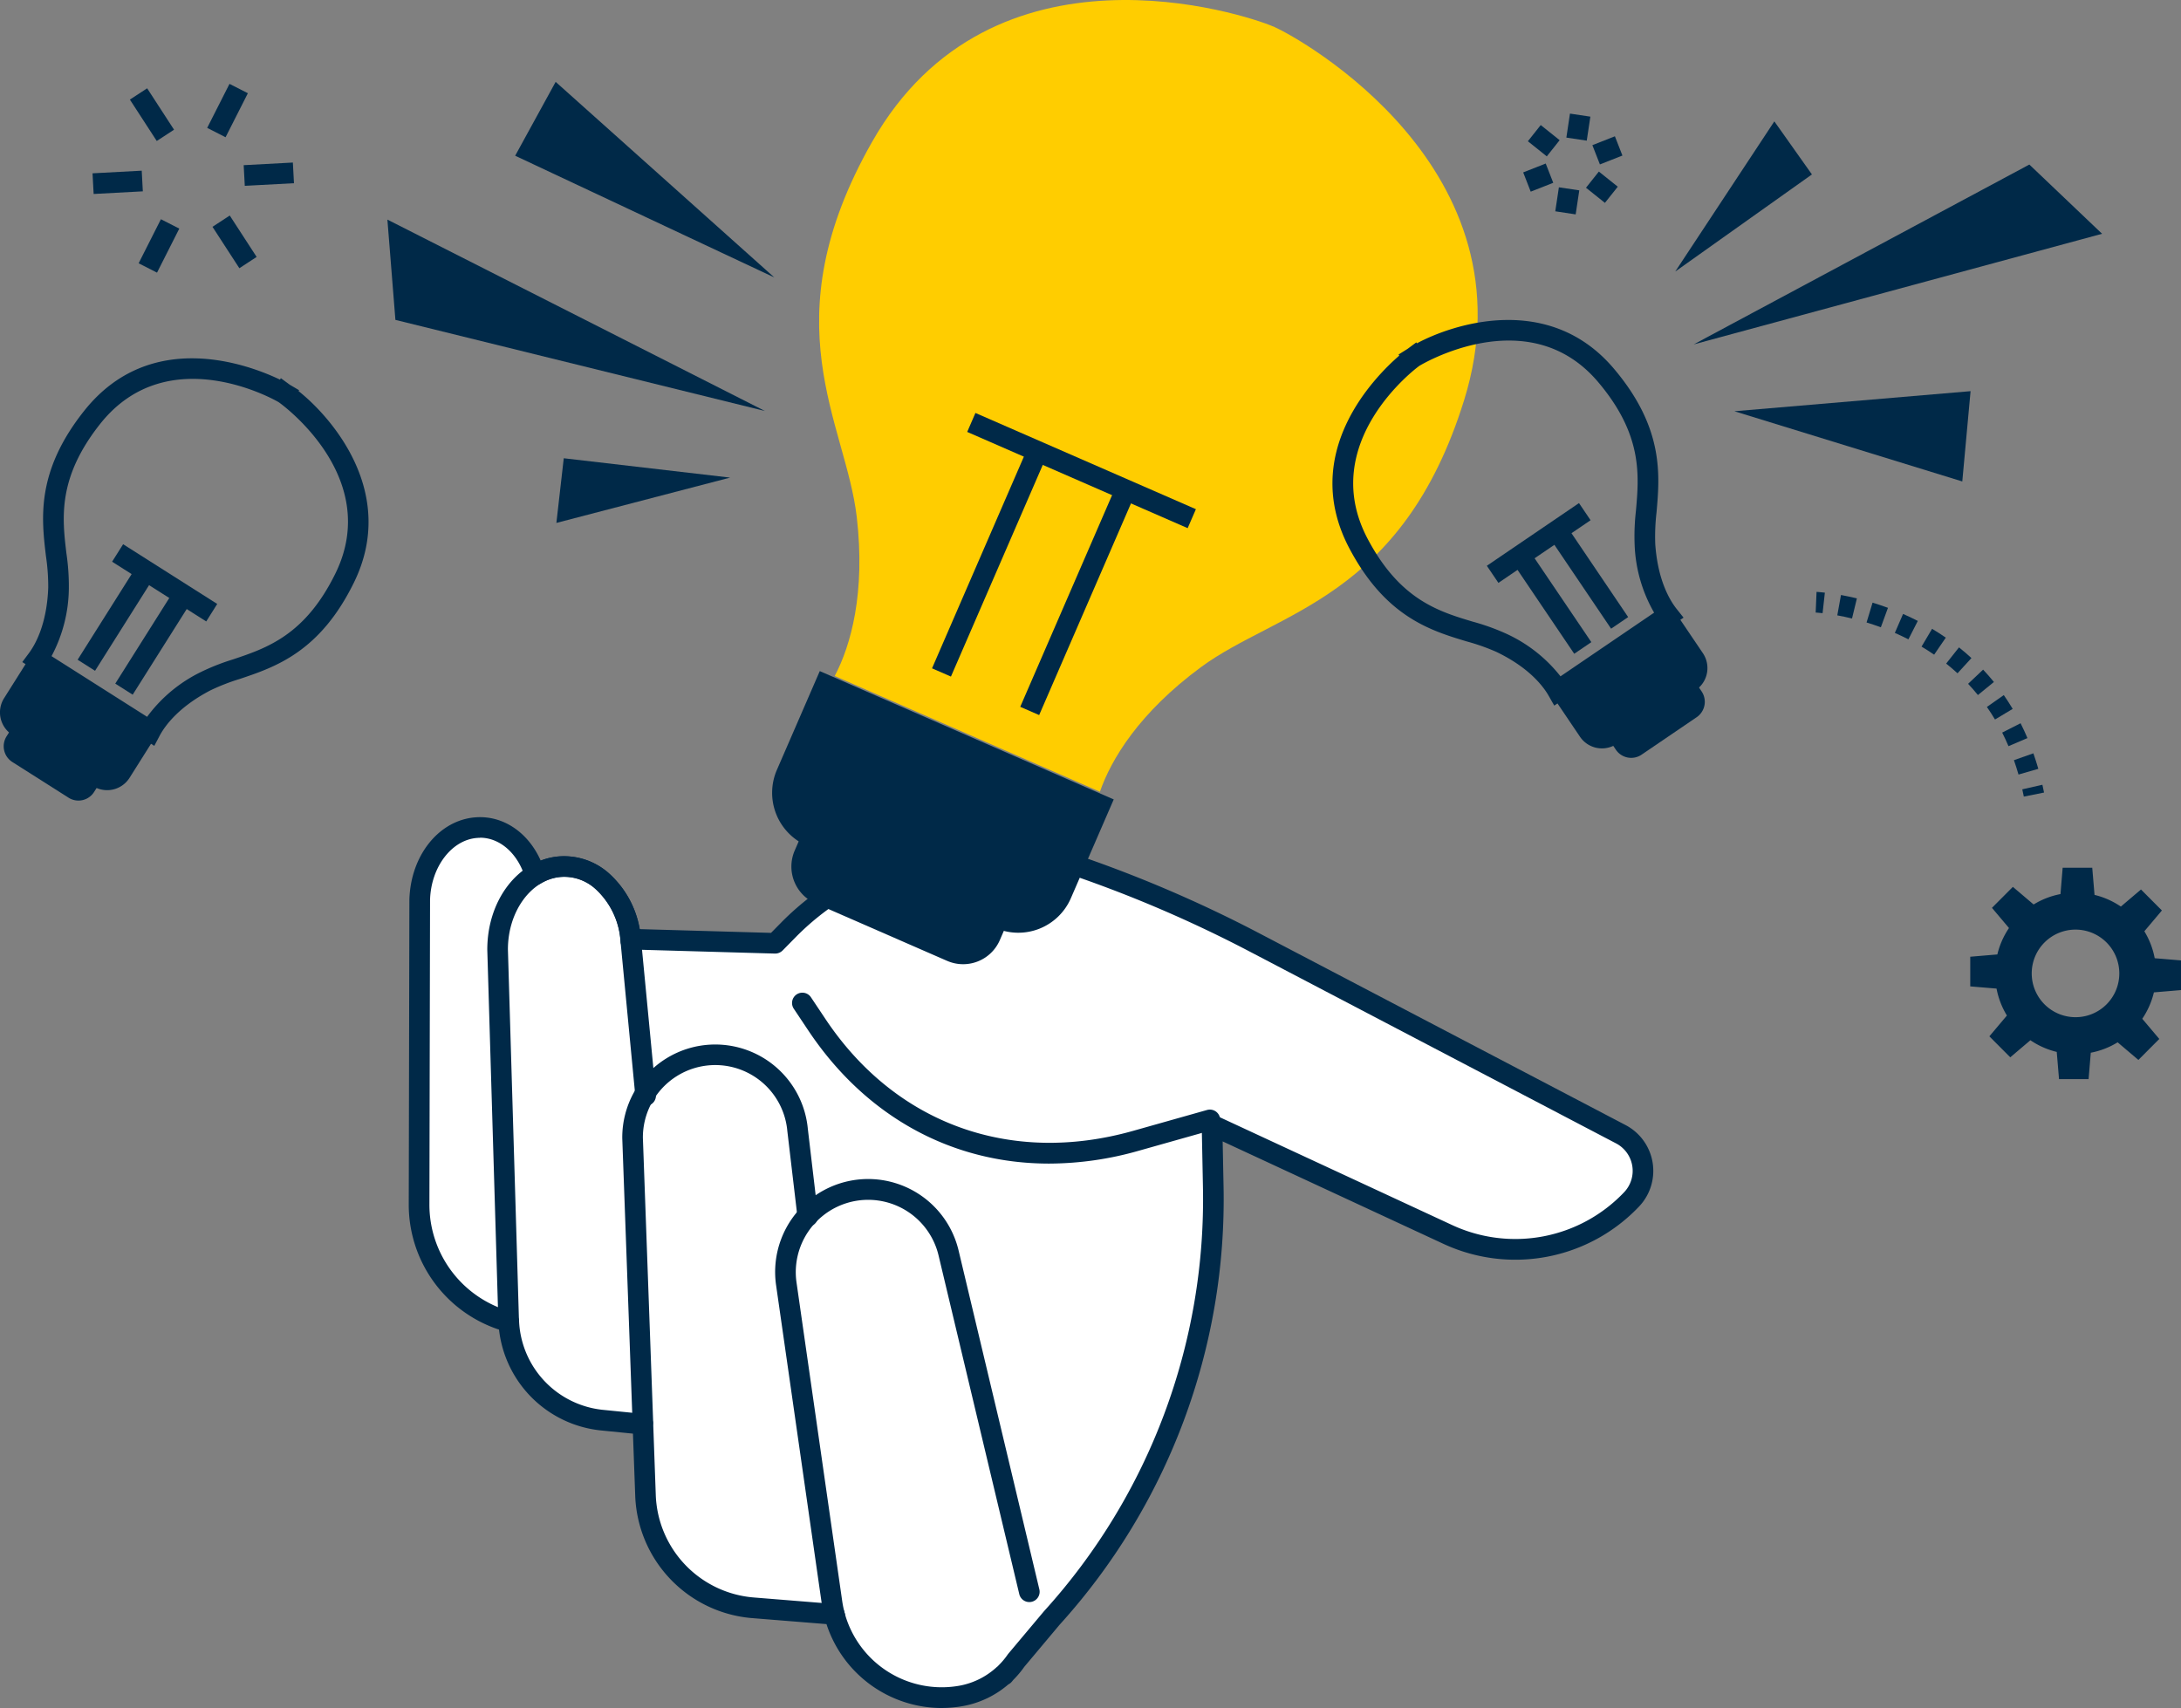
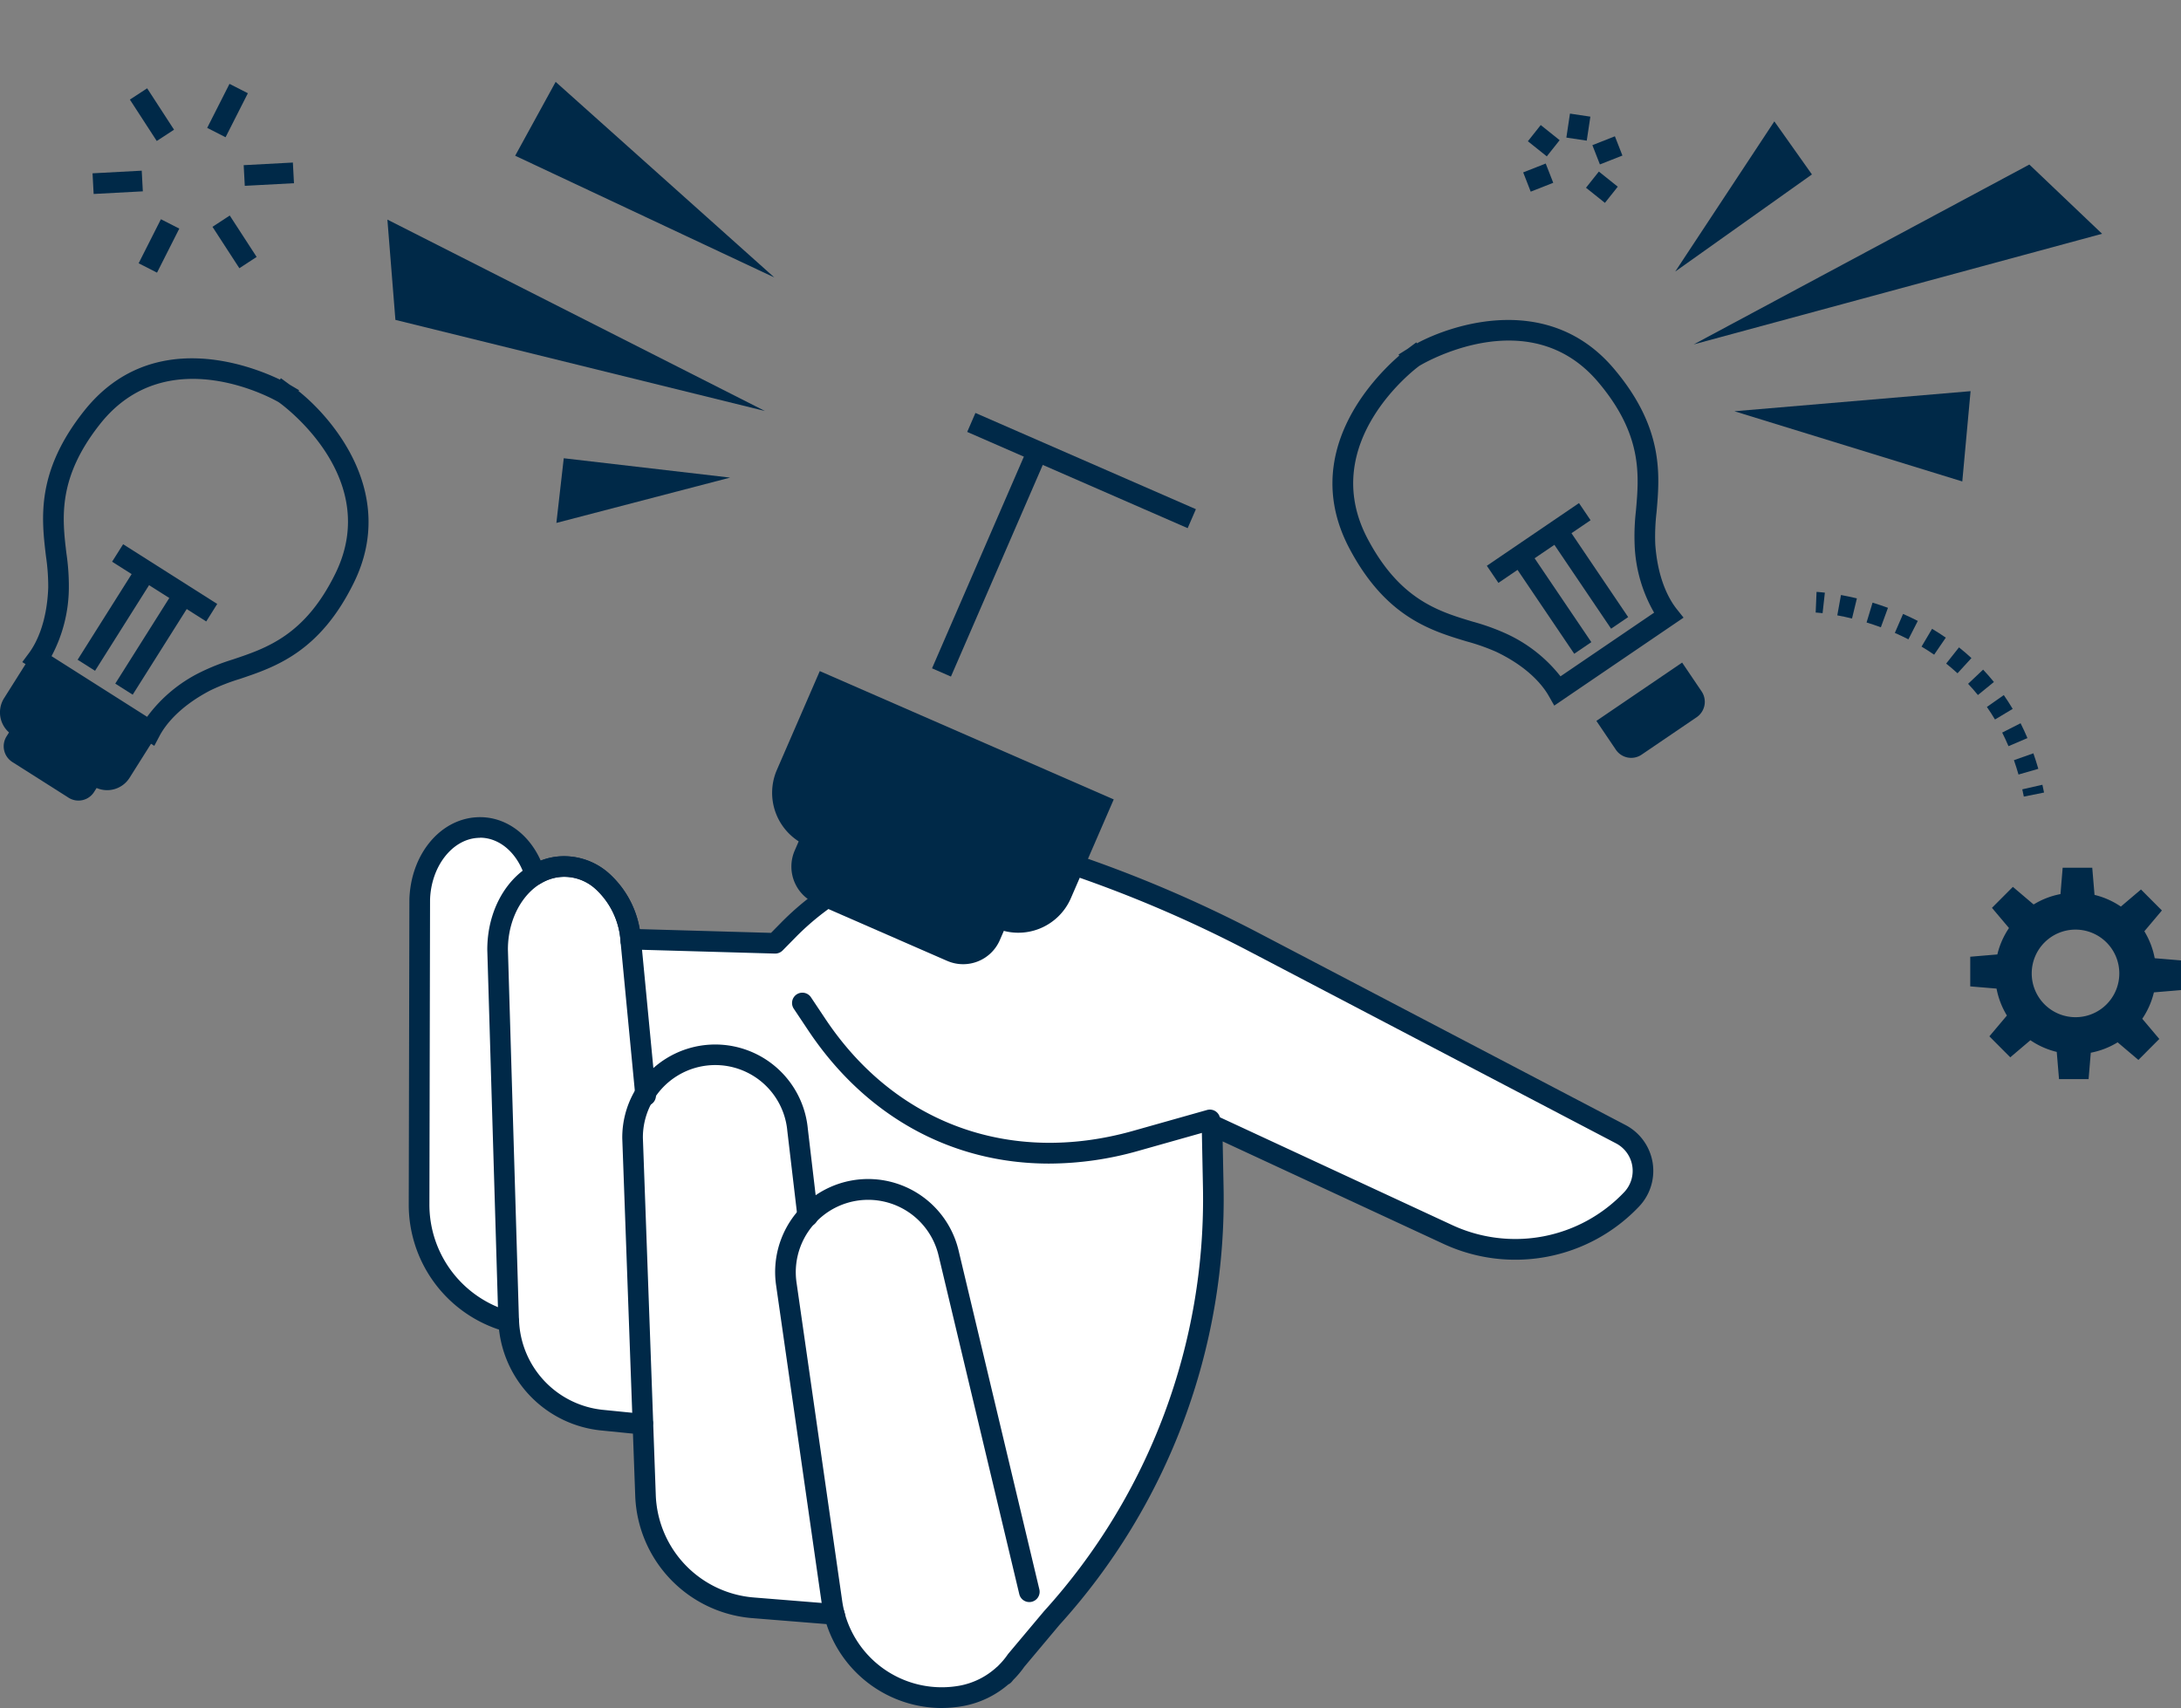
<svg xmlns="http://www.w3.org/2000/svg" width="286" height="224.002" viewBox="0 0 286 224.002">
  <rect x="0" y="0" width="286" height="224.002" fill="#808080" stroke="none" />
  <g id="i_1" transform="translate(0 -0.001)">
    <g id="グループ_25" data-name="グループ 25">
      <g id="グループ_24" data-name="グループ 24">
        <path id="パス_77" data-name="パス 77" d="M212.55,148.755l-48.111-25.193a167.438,167.438,0,0,0-24.48-10.433h0a35.412,35.412,0,0,0-36.508,8.762l-1.79,1.82-18.711-.533-.229.231c-.49-5.883-4.679-10.216-9.435-9.733a7.454,7.454,0,0,0-3.125,1.066c-1.144-3.831-4.19-6.444-7.662-6.2-4.068.282-7.316,4.394-7.463,9.445l-.084,39.974a15.884,15.884,0,0,0,11.761,15.381,13.539,13.539,0,0,0,12.152,12.9l5.441.546.337,9.319a15.337,15.337,0,0,0,14.075,14.753l10.692.861A14.514,14.514,0,0,0,126.084,222.4h0a11.126,11.126,0,0,0,5.514-2.751l.042.032.267-.318a11.276,11.276,0,0,0,1.34-1.6l4.691-5.588A82.044,82.044,0,0,0,159.1,155.522l-.159-7.974L189.857,161.9a21.023,21.023,0,0,0,24.1-4.6,5.426,5.426,0,0,0-1.411-8.538Z" fill="#fff" />
        <path id="パス_78" data-name="パス 78" d="M123.478,224a15.931,15.931,0,0,1-15.1-11.007l-9.762-.786a16.7,16.7,0,0,1-15.318-16.056L83,188.015l-4.267-.427a14.978,14.978,0,0,1-13.294-13.215A17.254,17.254,0,0,1,53.6,157.955l.084-39.974c.168-5.837,3.917-10.463,8.722-10.795,3.588-.249,6.856,1.987,8.5,5.682a8.514,8.514,0,0,1,2.242-.539,8.853,8.853,0,0,1,6.594,2.113,12.561,12.561,0,0,1,4.131,7.408l17.235.492,1.377-1.4a37,37,0,0,1,37.9-9.1,169.535,169.535,0,0,1,24.677,10.516l48.111,25.193a6.785,6.785,0,0,1,1.763,10.677,22.366,22.366,0,0,1-25.649,4.9l-28.956-13.438.115,5.8a83.087,83.087,0,0,1-21.509,57.6l-4.619,5.505a12.666,12.666,0,0,1-1.418,1.689l-.228.271a1.353,1.353,0,0,1-.451.35,12.519,12.519,0,0,1-5.895,2.83,15.725,15.725,0,0,1-2.851.26ZM62.941,109.878c-.115,0-.231,0-.347.012-3.354.232-6.079,3.8-6.2,8.131l-.084,39.938a14.537,14.537,0,0,0,10.757,14.068,1.354,1.354,0,0,1,1,1.251A12.25,12.25,0,0,0,79,184.888l5.44.544a1.355,1.355,0,0,1,1.217,1.3l.336,9.32A13.985,13.985,0,0,0,98.827,209.5l10.692.861a1.355,1.355,0,0,1,1.2,1.015,13.191,13.191,0,0,0,15.119,9.691,9.813,9.813,0,0,0,4.847-2.419,1.418,1.418,0,0,1,.158-.125l.028-.033c.027-.032.056-.062.086-.093a9.9,9.9,0,0,0,1.179-1.406c.023-.034.049-.066.075-.1l4.691-5.587a80.412,80.412,0,0,0,20.841-55.761l-.158-7.973a1.353,1.353,0,0,1,1.919-1.259l30.919,14.349a19.67,19.67,0,0,0,22.556-4.308,4.067,4.067,0,0,0-1.057-6.4l-48.111-25.193a166.629,166.629,0,0,0-24.282-10.349,34.281,34.281,0,0,0-35.118,8.428l-1.79,1.82a1.388,1.388,0,0,1-1,.4l-18.168-.518a1.351,1.351,0,0,1-2.08-1.027,10.154,10.154,0,0,0-3.358-7,5.967,5.967,0,0,0-7.155-.624,1.335,1.335,0,0,1-1.186.1,1.353,1.353,0,0,1-.809-.876c-.951-3.185-3.305-5.252-5.927-5.252Z" fill="#002948" />
      </g>
      <path id="パス_79" data-name="パス 79" d="M137.571,152.6c-12.684,0-24-6.106-31.572-17.45l-1.906-2.857a1.353,1.353,0,1,1,2.247-1.508l1.906,2.857c9.16,13.729,24.241,19.211,40.34,14.666l9.7-2.739a1.355,1.355,0,0,1,.733,2.61l-9.7,2.739A43.193,43.193,0,0,1,137.57,152.6Z" fill="#002948" />
      <path id="パス_80" data-name="パス 80" d="M109.472,213.317a1.354,1.354,0,0,1-1.3-1,16.109,16.109,0,0,1-.408-1.969l-5.985-41.741a12.193,12.193,0,0,1,23.929-4.586l10.578,44.387a1.353,1.353,0,1,1-2.631.63l-10.578-44.387a9.49,9.49,0,0,0-18.623,3.569l5.985,41.741a13.684,13.684,0,0,0,.34,1.638,1.357,1.357,0,0,1-1.305,1.716Z" fill="#002948" />
      <path id="パス_81" data-name="パス 81" d="M84.3,187.852a1.353,1.353,0,0,1-1.35-1.307L81.6,149.285a12.193,12.193,0,0,1,24.333-1.24l1.331,11.286a1.352,1.352,0,1,1-2.685.318l-1.334-11.316a9.489,9.489,0,0,0-18.941.9l1.346,37.215a1.354,1.354,0,0,1-1.3,1.4H84.3Z" fill="#002948" />
      <path id="パス_82" data-name="パス 82" d="M66.7,174.5a1.354,1.354,0,0,1-1.351-1.315L63.9,124.58c-.019-6.464,3.958-11.716,9.249-12.254a8.85,8.85,0,0,1,6.621,2.133,12.9,12.9,0,0,1,4.308,8.926l1.93,20.143a1.352,1.352,0,1,1-2.691.26l-1.932-20.169a10.2,10.2,0,0,0-3.348-7.079,6.144,6.144,0,0,0-4.614-1.517c-3.837.39-6.832,4.567-6.818,9.511l1.447,48.571a1.356,1.356,0,0,1-1.311,1.4H66.7Z" fill="#002948" />
    </g>
    <g id="グループ_36" data-name="グループ 36">
      <g id="グループ_27" data-name="グループ 27">
-         <path id="パス_83" data-name="パス 83" d="M109.456,88.655l34.779,15.182c1.472-4.267,5.17-10.392,13.263-16.354,9.982-7.354,26.372-8.928,34.489-34.982,9.478-30.42-21.733-47.588-24.833-48.941l.005-.011-.09-.033-.085-.043-.005.011c-3.7-1.613-36.9-12.563-52.624,15.129-13.472,23.716-3.45,36.821-2.01,49.16,1.167,10-.78,16.894-2.889,20.883Z" fill="#ffcd00" />
        <path id="パス_84" data-name="パス 84" d="M130.523,121.7l-24.745-10.8a7.562,7.562,0,0,1-3.9-9.939L107.5,88.012l38.547,16.827-5.617,12.949a7.516,7.516,0,0,1-9.9,3.911Z" fill="#002948" />
        <path id="パス_85" data-name="パス 85" d="M124.2,126.014l-17.266-7.537a5.276,5.276,0,0,1-2.72-6.935l3.918-9.033,26.9,11.741-3.919,9.035a5.243,5.243,0,0,1-6.909,2.729Z" fill="#002948" />
        <g id="グループ_26" data-name="グループ 26">
          <path id="パス_86" data-name="パス 86" d="M124.7,88.73l-2.48-1.082,12.581-29,2.479,1.083Z" fill="#002948" />
-           <path id="パス_87" data-name="パス 87" d="M136.268,93.779l-2.48-1.083,12.581-29,2.479,1.083Z" fill="#002948" />
          <path id="パス_88" data-name="パス 88" d="M155.741,69.266l-28.909-12.62,1.079-2.488,28.91,12.62Z" fill="#002948" />
        </g>
      </g>
      <g id="グループ_29" data-name="グループ 29">
        <path id="パス_89" data-name="パス 89" d="M20.234,97.815,2.921,86.826l.874-1.174c.869-1.169,2.354-3.838,2.53-8.591a27.384,27.384,0,0,0-.3-4.13C5.439,68,4.7,61.873,11.012,53.912,19.736,42.9,32.7,47.86,36.716,49.788l.114-.191,1.165.856,1.226.721-.075.113c4.223,3.344,13.066,13.267,7.272,25.1-4.47,9.129-10.309,11.088-15,12.662a27.11,27.11,0,0,0-3.846,1.5c-4.207,2.2-5.976,4.685-6.655,5.973l-.684,1.295ZM6.756,86.051l12.535,7.956a19.162,19.162,0,0,1,7.034-5.865,29.1,29.1,0,0,1,4.236-1.667C35,84.987,40.02,83.3,43.992,75.19c6.228-12.719-7.275-22.332-7.416-22.421l-.075-.047c-.141-.089-14.435-8.4-23.372,2.879C7.523,62.676,8.156,67.953,8.715,72.609a29.3,29.3,0,0,1,.313,4.554,19.265,19.265,0,0,1-2.271,8.889Z" fill="#002948" />
        <path id="パス_90" data-name="パス 90" d="M12.184,103.085l-10.561-6.7A3.5,3.5,0,0,1,.541,91.555L4.026,86.03,20.479,96.473,16.993,102a3.477,3.477,0,0,1-4.808,1.085Z" fill="#002948" />
        <path id="パス_91" data-name="パス 91" d="M8.986,104.611,1.617,99.934a2.447,2.447,0,0,1-.755-3.368l2.432-3.855L14.774,100l-2.432,3.857a2.426,2.426,0,0,1-3.355.757Z" fill="#002948" />
        <g id="グループ_28" data-name="グループ 28">
          <path id="パス_92" data-name="パス 92" d="M12.464,87.972l-2.285-1.45,7.807-12.379,2.285,1.451Z" fill="#002948" />
          <path id="パス_93" data-name="パス 93" d="M17.4,91.105l-2.285-1.45,7.807-12.379,2.285,1.451Z" fill="#002948" />
          <path id="パス_94" data-name="パス 94" d="M27.043,81.5,14.7,73.665l1.446-2.292,12.339,7.832Z" fill="#002948" />
        </g>
      </g>
      <g id="グループ_31" data-name="グループ 31">
        <path id="パス_95" data-name="パス 95" d="M203.812,92.536l-.724-1.273c-.72-1.266-2.567-3.7-6.841-5.759a27.039,27.039,0,0,0-3.891-1.377c-4.738-1.424-10.636-3.2-15.393-12.178-6.6-12.454,3.189-22.42,6.527-25.313l-.094-.142,1.184-.743,1.142-.848.079.123c4.743-2.547,17.344-6.718,25.842,3.335,6.557,7.757,6.016,13.909,5.58,18.852a27.357,27.357,0,0,0-.165,4.137c.327,4.746,1.9,7.366,2.8,8.506L220.77,81,203.813,92.537Zm-17.763-44.5c-.345.248-13.381,10.021-6.7,22.641,4.226,7.982,9.3,9.507,13.78,10.852a29.036,29.036,0,0,1,4.287,1.531,19.165,19.165,0,0,1,7.216,5.639l12.277-8.351a19.249,19.249,0,0,1-2.552-8.811,29.185,29.185,0,0,1,.169-4.562c.411-4.671.878-9.967-4.949-16.86-9.134-10.807-23.315-2.227-23.452-2.134l-.079.054Z" fill="#002948" />
-         <path id="パス_96" data-name="パス 96" d="M222.369,90.511l-10.345,7.036a3.478,3.478,0,0,1-4.84-.932L203.525,91.2,219.639,80.24l3.658,5.412a3.5,3.5,0,0,1-.929,4.858Z" fill="#002948" />
        <path id="パス_97" data-name="パス 97" d="M222.486,94.061l-7.218,4.909a2.427,2.427,0,0,1-3.377-.65l-2.553-3.777,11.244-7.648,2.552,3.776a2.446,2.446,0,0,1-.648,3.39Z" fill="#002948" />
        <g id="グループ_30" data-name="グループ 30">
          <path id="パス_98" data-name="パス 98" d="M206.432,85.739l-8.194-12.124,2.238-1.523,8.2,12.124Z" fill="#002948" />
          <path id="パス_99" data-name="パス 99" d="M211.267,82.451l-8.195-12.124,2.239-1.523,8.194,12.124Z" fill="#002948" />
          <path id="パス_100" data-name="パス 100" d="M196.491,76.443,194.973,74.2l12.085-8.221,1.518,2.246Z" fill="#002948" />
        </g>
      </g>
      <g id="グループ_32" data-name="グループ 32">
        <path id="パス_101" data-name="パス 101" d="M100.306,53.9,51.851,41.952,50.8,28.8Z" fill="#002948" />
        <path id="パス_102" data-name="パス 102" d="M101.539,36.388,67.556,20.423l5.309-9.685Z" fill="#002948" />
        <path id="パス_103" data-name="パス 103" d="M95.743,62.636,72.96,68.58l.967-8.482Z" fill="#002948" />
      </g>
      <g id="グループ_33" data-name="グループ 33">
        <path id="パス_104" data-name="パス 104" d="M222.1,45.166,266.114,21.58l9.538,9.08Z" fill="#002948" />
        <path id="パス_105" data-name="パス 105" d="M227.437,53.934,258.406,51.3,257.32,63.141Z" fill="#002948" />
        <path id="パス_106" data-name="パス 106" d="M219.68,35.611l12.993-19.694,4.929,6.959Z" fill="#002948" />
      </g>
      <g id="グループ_34" data-name="グループ 34">
        <path id="パス_107" data-name="パス 107" d="M31.387,35.176l-3.524-5.429,2.265-1.481,3.525,5.43Z" fill="#002948" />
        <path id="パス_108" data-name="パス 108" d="M20.556,18.491l-3.524-5.429,2.265-1.48,3.525,5.429Z" fill="#002948" />
        <rect id="長方形_13" data-name="長方形 13" width="6.459" height="2.713" transform="translate(31.955 21.663) rotate(-3.062)" fill="#002948" />
        <rect id="長方形_14" data-name="長方形 14" width="6.459" height="2.713" transform="translate(12.135 22.73) rotate(-3.062)" fill="#002948" />
        <path id="パス_109" data-name="パス 109" d="M20.591,35.757,18.18,34.529,21.1,28.752l2.411,1.229Z" fill="#002948" />
        <path id="パス_110" data-name="パス 110" d="M29.579,18l-2.41-1.228L30.094,11l2.41,1.228Z" fill="#002948" />
      </g>
      <g id="グループ_35" data-name="グループ 35">
        <path id="パス_111" data-name="パス 111" d="M200.727,25.136l-.987-2.526,2.954-1.162.987,2.526Z" fill="#002948" />
        <path id="パス_112" data-name="パス 112" d="M209.8,21.563l-.988-2.525,2.954-1.163.987,2.526Z" fill="#002948" />
-         <path id="パス_113" data-name="パス 113" d="M206.622,28.117l-2.674-.405.473-3.147,2.674.4Z" fill="#002948" />
        <path id="パス_114" data-name="パス 114" d="M208.075,18.446l-2.674-.4.473-3.147,2.675.4Z" fill="#002948" />
        <path id="パス_115" data-name="パス 115" d="M202.834,20.509l-2.48-1.984L202.04,16.4l2.48,1.984Z" fill="#002948" />
        <path id="パス_116" data-name="パス 116" d="M210.456,26.607l-2.48-1.984,1.686-2.121,2.48,1.985Z" fill="#002948" />
      </g>
    </g>
    <path id="パス_117" data-name="パス 117" d="M286,129.844v-3.89l-3.448-.288a10.551,10.551,0,0,0-1.358-3.533l2.3-2.729-2.742-2.751-2.639,2.241a10.473,10.473,0,0,0-3.452-1.532l-.3-3.565h-3.878l-.287,3.458a10.483,10.483,0,0,0-3.522,1.364l-2.721-2.31-2.742,2.751,2.233,2.648a10.563,10.563,0,0,0-1.527,3.463l-3.553.3v3.89l3.448.288a10.518,10.518,0,0,0,1.359,3.532l-2.3,2.73,2.741,2.751,2.64-2.24a10.467,10.467,0,0,0,3.453,1.531l.3,3.565h3.878l.287-3.458a10.478,10.478,0,0,0,3.521-1.364l2.721,2.31,2.741-2.751-2.232-2.647a10.568,10.568,0,0,0,1.526-3.463l3.553-.3ZM272.185,133.4a5.743,5.743,0,1,1,5.725-5.743A5.733,5.733,0,0,1,272.185,133.4Z" fill="#002948" />
    <g id="グループ_37" data-name="グループ 37">
      <path id="パス_118" data-name="パス 118" d="M238.994,80.414c-.556-.063-.878-.079-.9-.08l.115-2.71s.392.016,1.091.1l-.3,2.695Z" fill="#002948" />
      <path id="パス_119" data-name="パス 119" d="M264.691,101.577q-.279-.971-.6-1.883l2.55-.9q.346.985.649,2.035l-2.6.75Zm-1.312-3.718c-.257-.606-.536-1.206-.827-1.783l2.411-1.226c.319.631.623,1.285.9,1.946l-2.487,1.063Zm-1.771-3.5c-.335-.561-.692-1.115-1.062-1.646l2.216-1.555c.406.583.8,1.191,1.166,1.808l-2.32,1.393Zm-2.239-3.208c-.41-.5-.843-1-1.286-1.472l1.967-1.861c.489.519.965,1.065,1.416,1.622l-2.1,1.712ZM256.693,88.3c-.474-.437-.974-.865-1.488-1.274l1.683-2.124c.563.449,1.112.919,1.633,1.4Zm-3.062-2.441c-.534-.368-1.09-.725-1.654-1.06l1.381-2.332c.615.366,1.222.756,1.8,1.158l-1.531,2.235Zm-3.376-2.013c-.6-.307-1.2-.588-1.78-.843l1.079-2.487c.636.278,1.282.582,1.932.915Zm-3.612-1.58c-.645-.237-1.272-.446-1.875-.63l.787-2.6c.648.2,1.324.423,2.019.678l-.931,2.547Zm-3.781-1.152c-.7-.172-1.354-.306-1.933-.412l.483-2.669c.625.114,1.326.259,2.087.445l-.638,2.636Z" fill="#002948" />
      <path id="パス_120" data-name="パス 120" d="M265.388,104.467c-.064-.321-.131-.636-.2-.949l2.637-.6q.114.5.216,1.02l-2.652.531Z" fill="#002948" />
    </g>
  </g>
</svg>